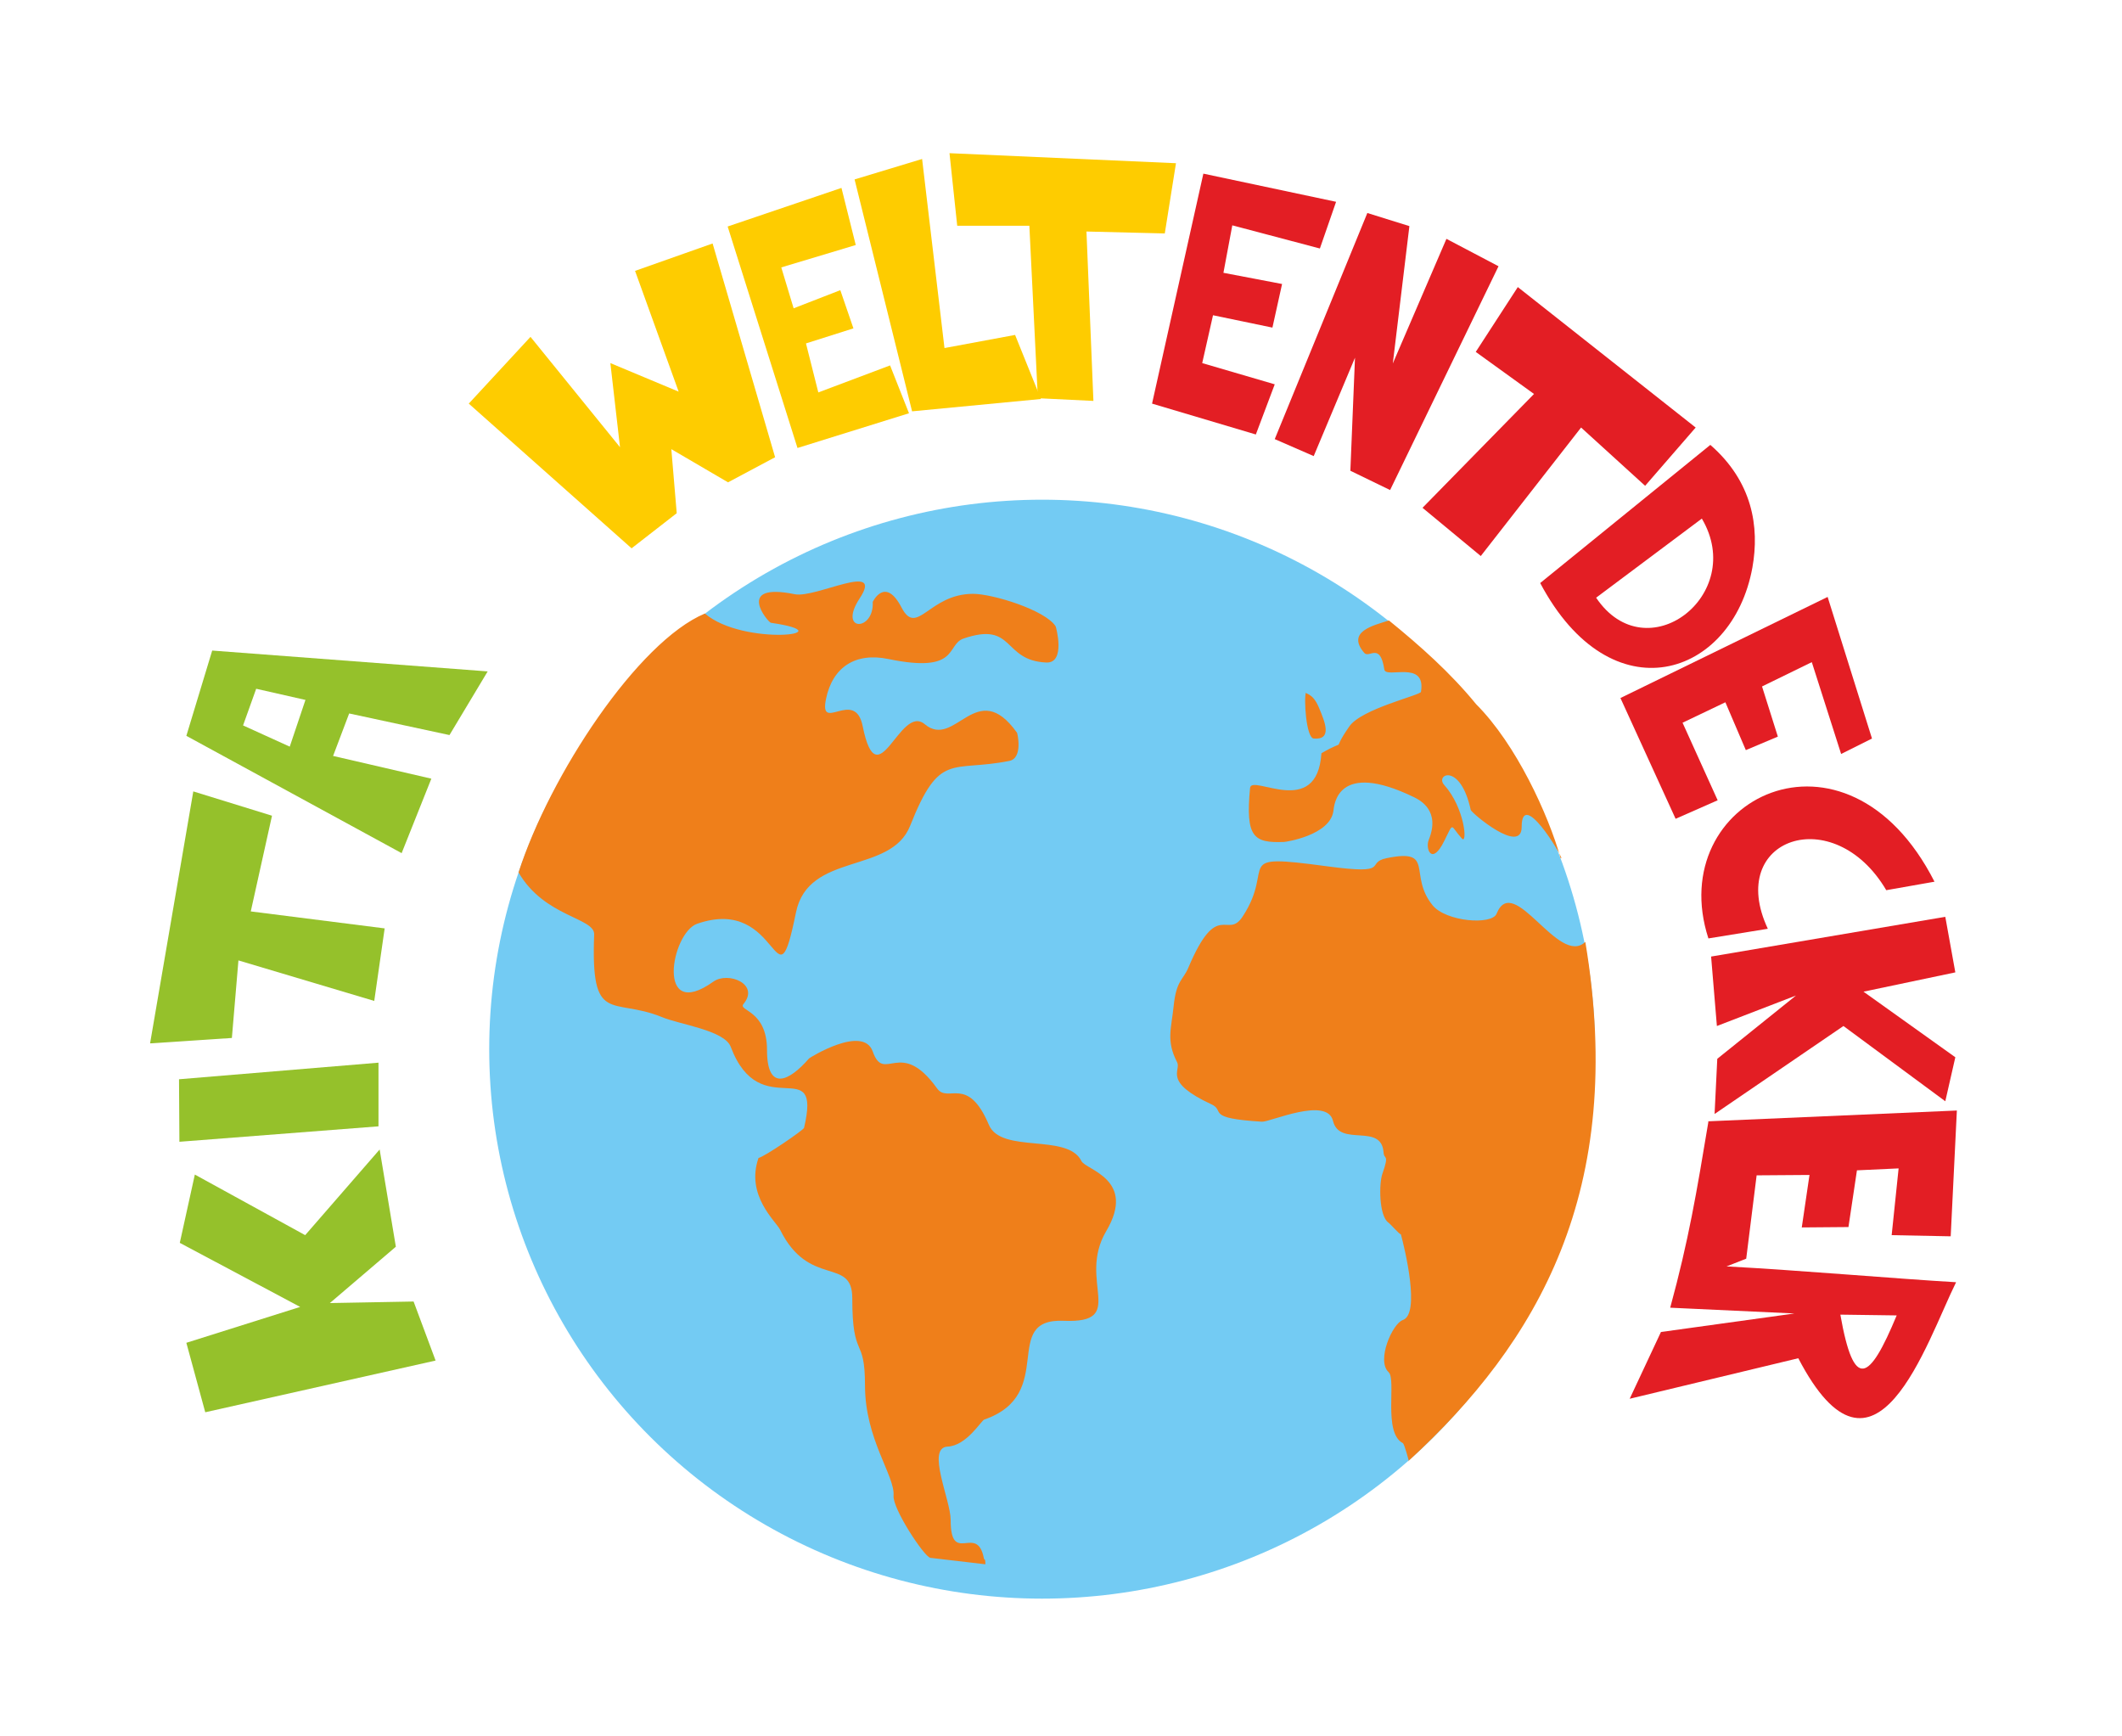
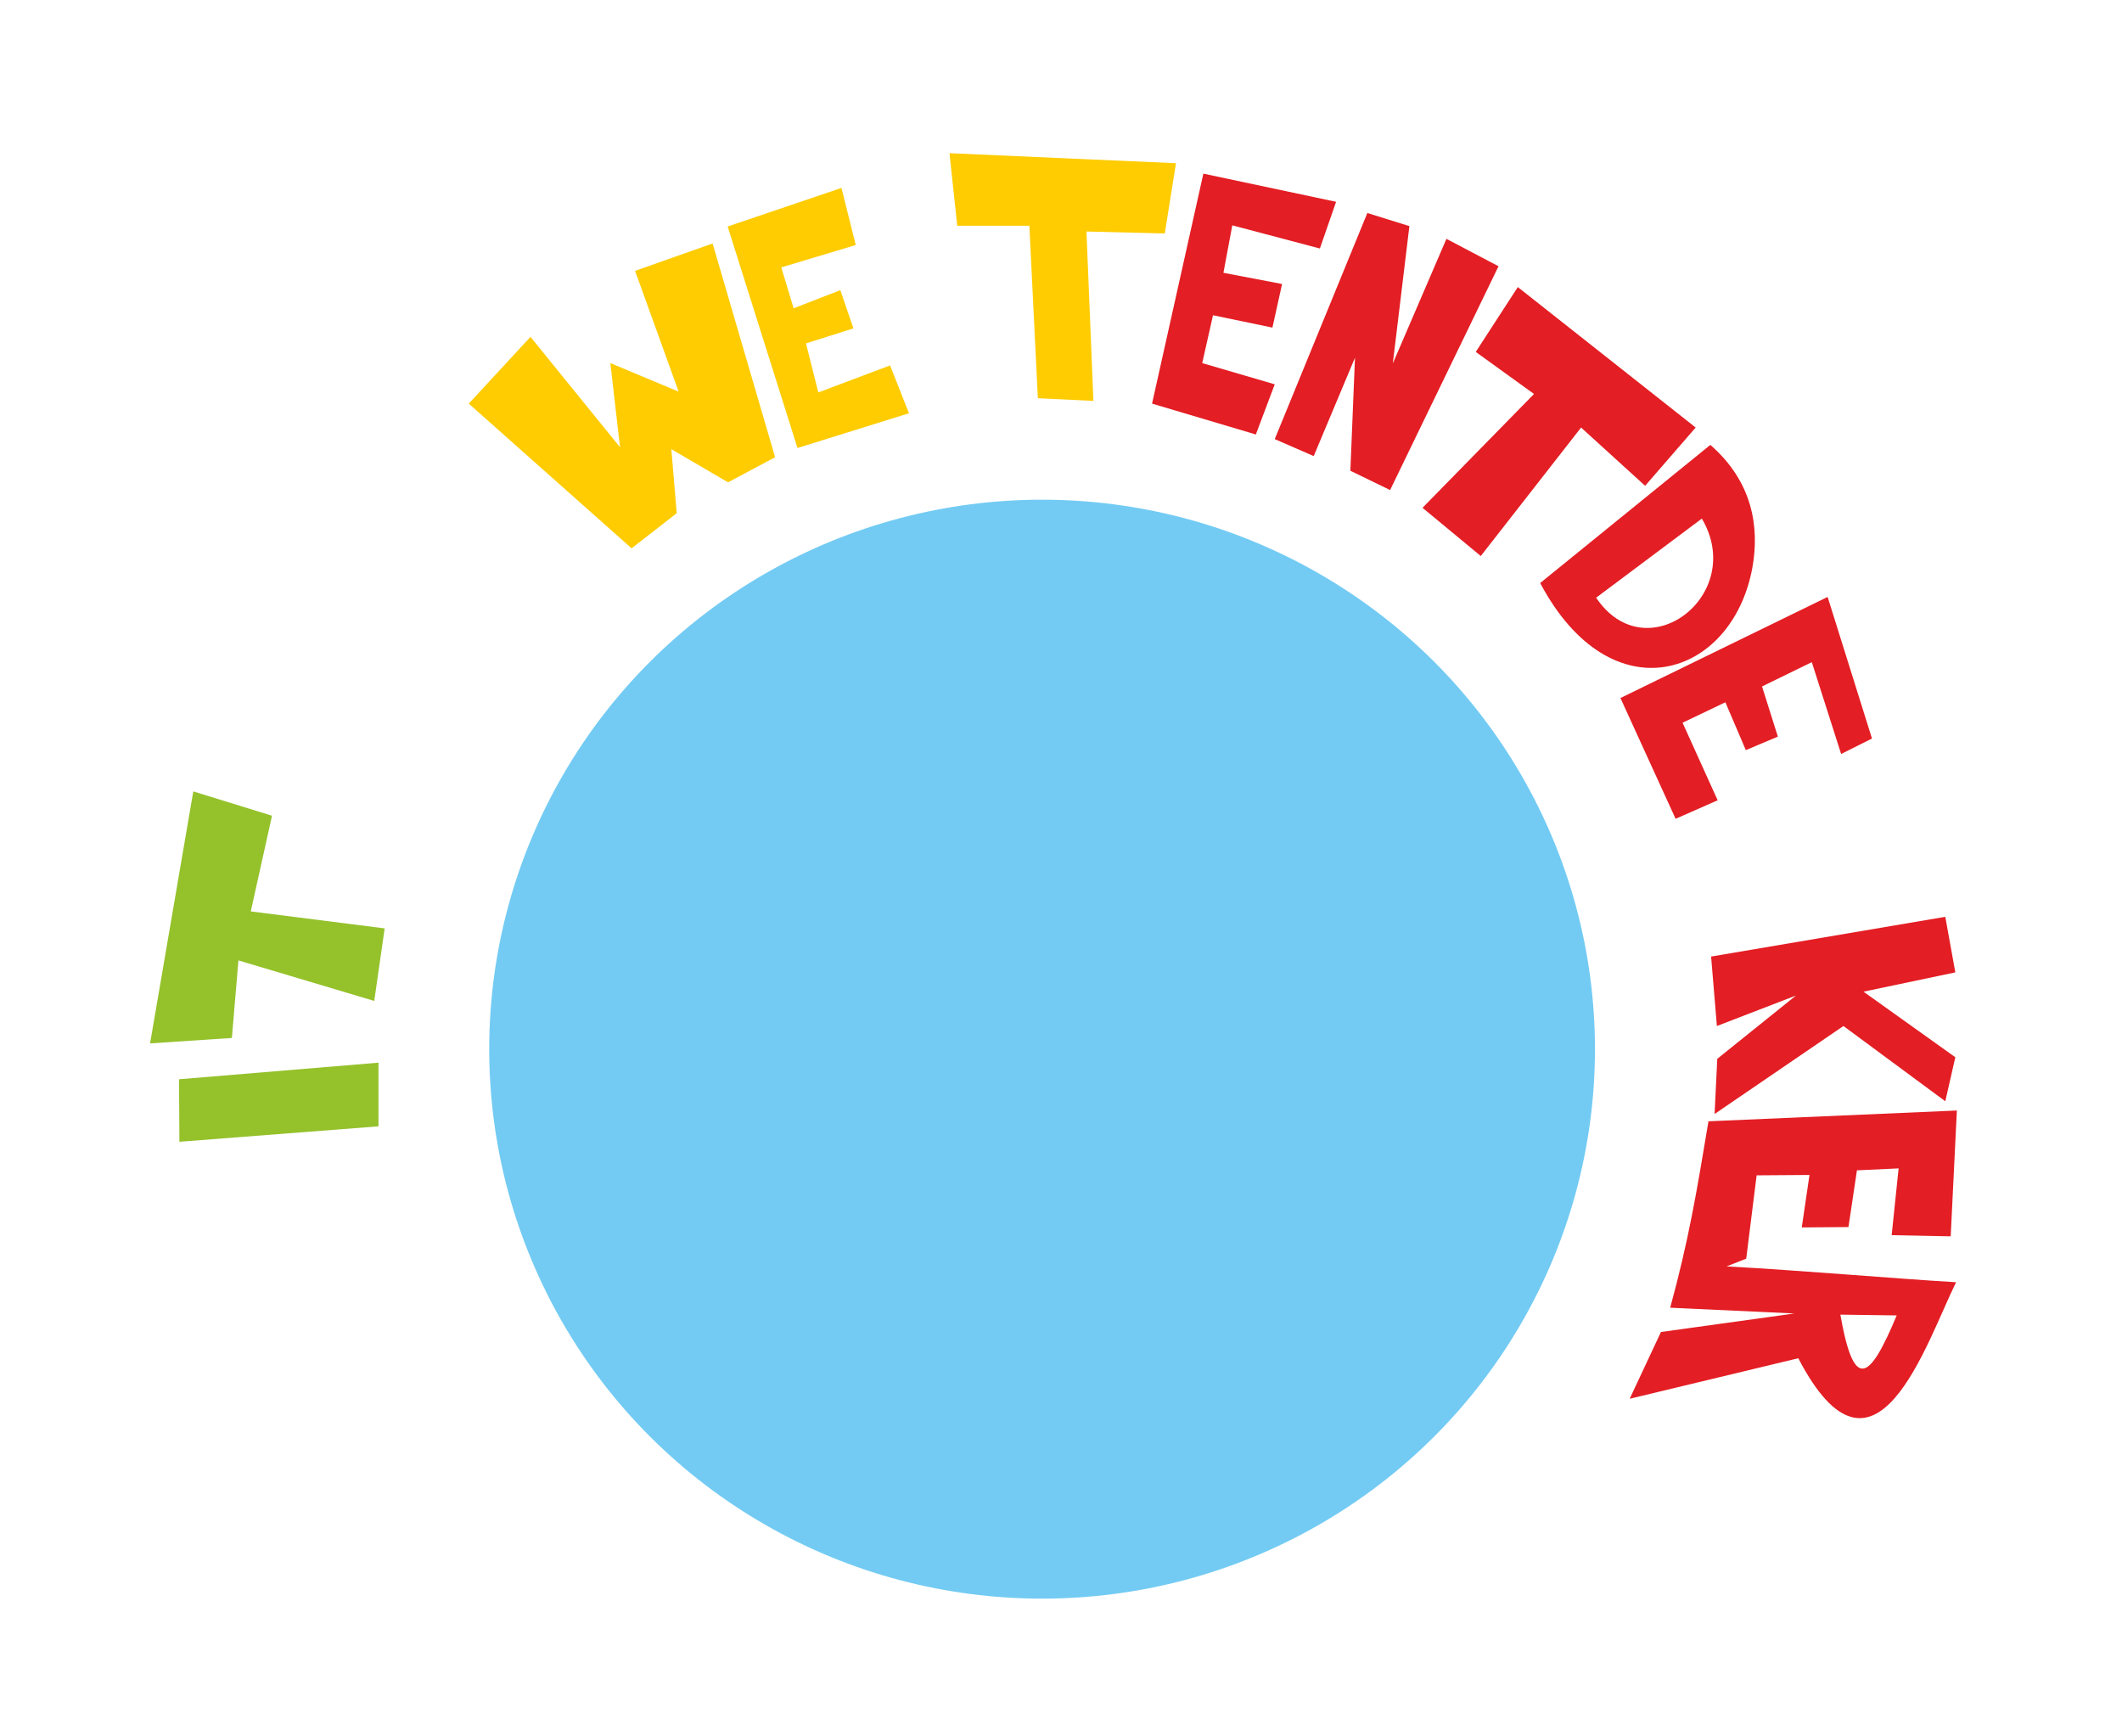
<svg xmlns="http://www.w3.org/2000/svg" xml:space="preserve" width="55mm" height="45mm" version="1.1" style="shape-rendering:geometricPrecision; text-rendering:geometricPrecision; image-rendering:optimizeQuality; fill-rule:evenodd; clip-rule:evenodd" viewBox="0 0 5500 4500">
  <defs>
    <style type="text/css">
   
    .fil0 {fill:#FECC00}
    .fil3 {fill:#EF7F1A}
    .fil1 {fill:#E31E24}
    .fil4 {fill:#95C12B}
    .fil2 {fill:#73CBF3}
   
  </style>
  </defs>
  <g id="Ebene_x0020_1">
    <g id="_2697683803520">
      <polygon class="fil0" points="1637,1421 1215,1046 1375,873 1607,1159 1582,941 1759,1015 1646,702 1847,631 2009,1185 1887,1250 1740,1164 1754,1330 " />
      <polygon class="fil0" points="1886,587 2067,1161 2356,1071 2307,947 2121,1017 2089,890 2212,851 2178,752 2057,799 2025,693 2218,635 2181,487 " />
-       <polygon class="fil0" points="2215,465 2390,412 2448,902 2631,868 2698,1034 2364,1066 " />
      <polygon class="fil0" points="2461,397 2481,585 2668,585 2690,1032 2834,1039 2816,600 3019,605 3048,423 " />
      <polygon class="fil1" points="3119,450 2986,1046 3255,1126 3304,996 3116,941 3144,817 3298,849 3323,736 3171,707 3194,584 3421,644 3463,523 " />
      <polygon class="fil1" points="3304,1138 3405,1182 3512,927 3500,1220 3603,1270 3884,690 3749,619 3610,942 3653,586 3544,552 " />
      <polygon class="fil1" points="3687,1316 3838,1441 4098,1108 4264,1259 4395,1108 3934,744 3825,912 3976,1021 " />
      <path class="fil1" d="M4433 1153l-441 358c184,347 498,245 550,-40 19,-106 0,-223 -109,-318zm-22 191l-274 205c130,193 391,-7 274,-205z" />
      <ellipse class="fil2" cx="2701" cy="2719" rx="1433" ry="1424" />
-       <path class="fil3" d="M2411 4037c-15,-2 -98,-127 -95,-161 4,-51 -74,-146 -74,-285 0,-132 -33,-64 -33,-227 0,-108 -112,-25 -187,-177 -11,-22 -90,-89 -56,-186 17,-4 116,-72 118,-78 47,-199 -113,-6 -190,-210 -16,-43 -133,-58 -178,-77 -130,-53 -185,23 -176,-214 2,-44 -129,-45 -196,-161 81,-252 309,-598 483,-671 100,86 370,53 171,24 -7,-1 -95,-106 62,-74 54,11 233,-87 168,11 -57,87 38,86 34,9 0,0 32,-68 75,15 40,76 71,-36 185,-36 51,0 187,42 214,84 1,1 27,96 -24,94 -115,-5 -81,-108 -215,-62 -45,16 -10,91 -194,53 -86,-18 -145,21 -162,103 -19,91 75,-29 95,71 39,193 96,-60 161,-5 79,66 134,-125 239,22 1,1 16,66 -20,73 -151,30 -180,-26 -257,168 -50,127 -264,67 -296,225 -54,265 -37,-47 -256,29 -68,24 -108,257 42,150 38,-27 121,6 78,58 -15,18 61,15 61,119 0,109 57,82 109,22 2,-2 140,-88 165,-18 30,85 71,-38 167,96 28,39 79,-36 134,94 32,76 204,21 240,94 11,23 144,47 64,182 -76,129 58,239 -110,232 -166,-7 -15,190 -206,256 -8,3 -46,68 -95,70 -56,3 8,138 8,190 0,120 68,8 86,99 1,7 4,-2 4,16l-145 -17zm1634 -1813c-32,-113 -115,-295 -219,-399 -67,-82 -146,-152 -226,-217 -41,13 -111,29 -64,84 13,15 41,-29 52,43 4,25 109,-26 95,58 -2,9 -155,44 -186,90 -52,75 3,26 -72,69 -11,172 -181,53 -185,90 -12,128 9,143 88,140 4,0 119,-17 128,-80 2,-15 9,-133 209,-36 16,8 69,35 38,111 -9,22 8,69 41,1 25,-50 14,-39 45,-5 15,17 8,-79 -46,-139 -24,-27 42,-59 69,65 1,7 132,118 132,44 0,-100 103,72 103,81zm-660 -430c-6,14 0,118 20,120 49,4 29,-43 14,-79 -17,-42 -37,-35 -34,-41zm267 1991c332,-305 565,-698 457,-1344 -69,66 -186,-182 -230,-73 -12,30 -131,21 -166,-22 -64,-79 8,-148 -119,-122 -58,12 16,44 -155,21 -252,-34 -131,-3 -218,130 -40,62 -65,-47 -141,133 -14,33 -31,32 -38,99 -6,59 -20,90 9,146 11,22 -38,50 89,109 37,17 -18,36 131,45 21,1 169,-66 184,-2 17,69 125,4 131,81 1,21 16,2 -3,56 -9,25 -9,108 15,126 8,6 28,30 33,31 10,37 51,206 5,222 -27,9 -69,105 -37,135 21,19 -15,157 37,184 4,2 15,44 16,48z" />
      <polygon class="fil1" points="4343,2122 4200,1809 4737,1547 4852,1914 4772,1954 4696,1716 4567,1779 4608,1909 4525,1944 4472,1820 4361,1873 4452,2074 " />
      <polygon class="fil1" points="4435,2479 4450,2659 4655,2580 4451,2744 4444,2887 4778,2659 5042,2854 5068,2740 4830,2570 5068,2520 5042,2376 " />
      <path class="fil1" d="M4427 2906l645 -28 -16 326 -153 -3 18 -173 -108 5 -22 147 -121 1 20 -136 -137 1 -27 216 -51 20c189,10 440,32 595,41 -77,155 -210,579 -409,197l-437 105 81 -173 346 -48 -322 -15c48,-176 68,-296 99,-482zm489 503l-146 -2c35,199 75,173 146,2z" />
-       <path class="fil1" d="M4428 2432c-117,-361 357,-597 586,-147l-125 22c-136,-231 -417,-135 -307,100l-154 25z" />
-       <polygon class="fil4" points="532,3660 1129,3526 1072,3373 855,3377 1026,3231 984,2979 791,3201 505,3044 466,3221 778,3387 483,3480 " />
      <polygon class="fil4" points="464,2797 465,2959 981,2919 981,2754 " />
      <polygon class="fil4" points="501,2051 389,2704 601,2690 618,2489 970,2594 997,2406 650,2362 705,2114 " />
-       <path class="fil4" d="M863 1959l255 59 -77 193 -558 -304 67 -221 714 54 -99 165 -260 -56 -42 111zm-71 -145l-128 -29 -34 95 121 55 41 -122z" />
    </g>
  </g>
</svg>